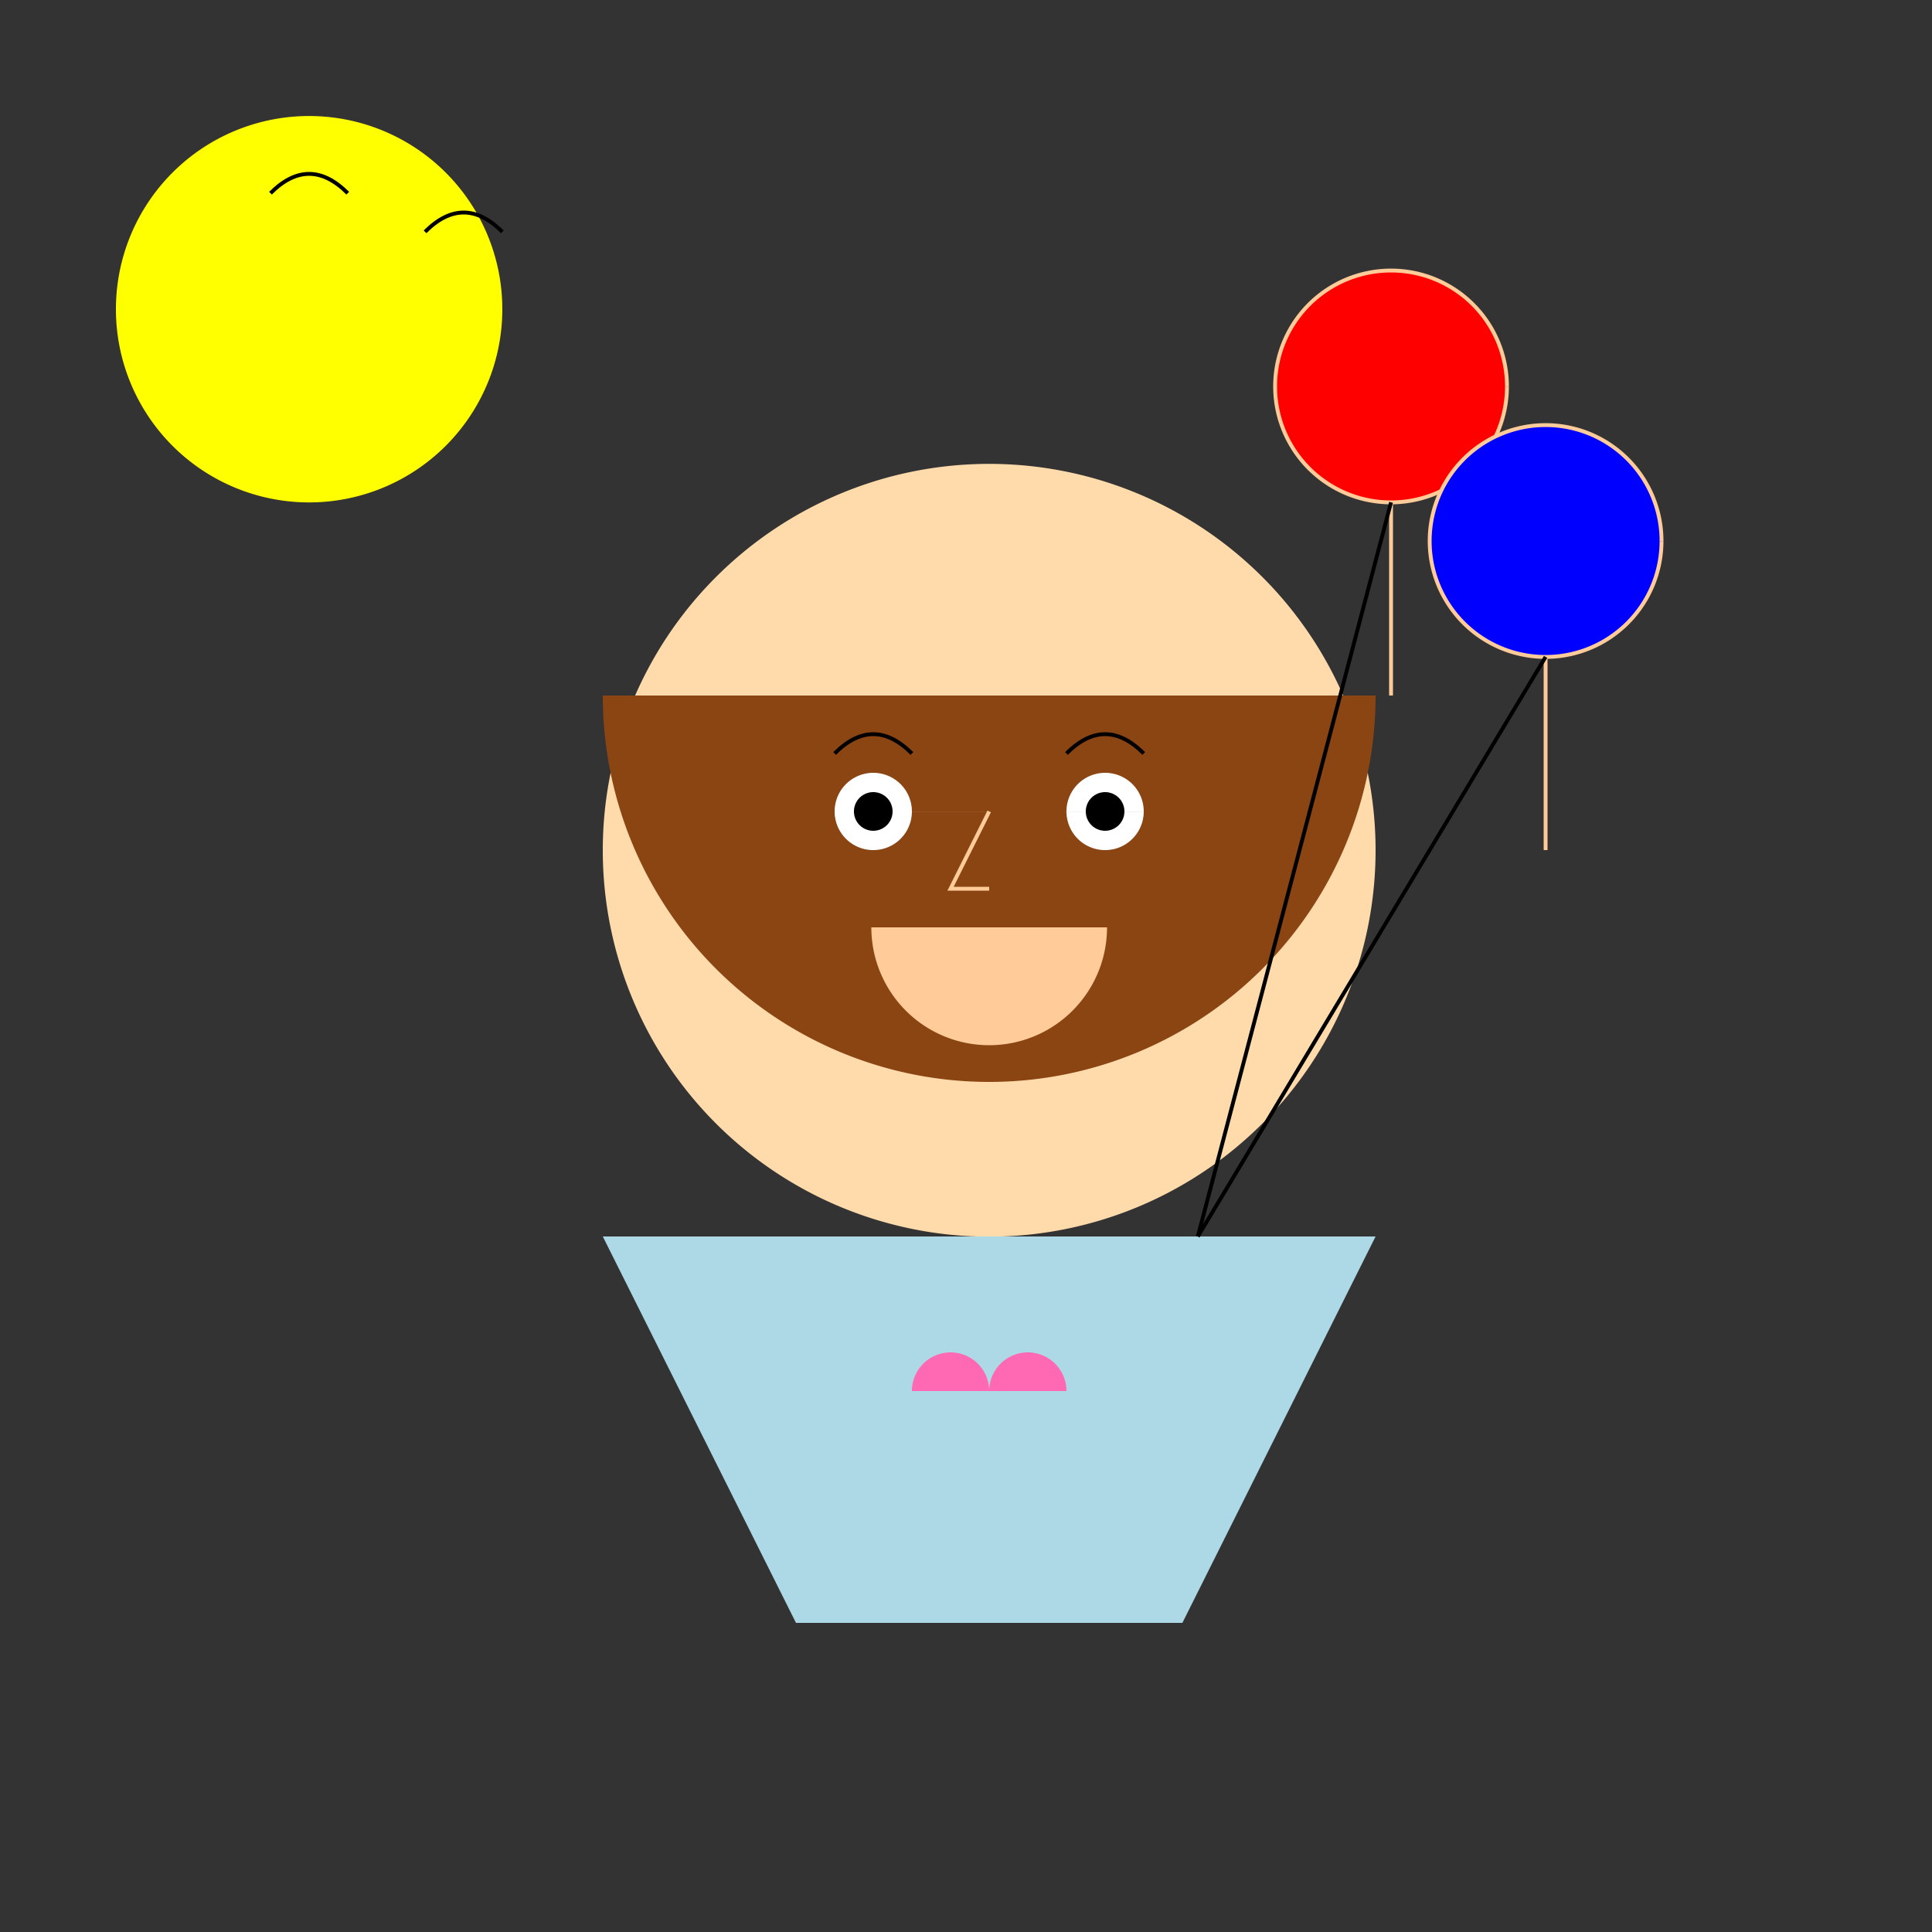
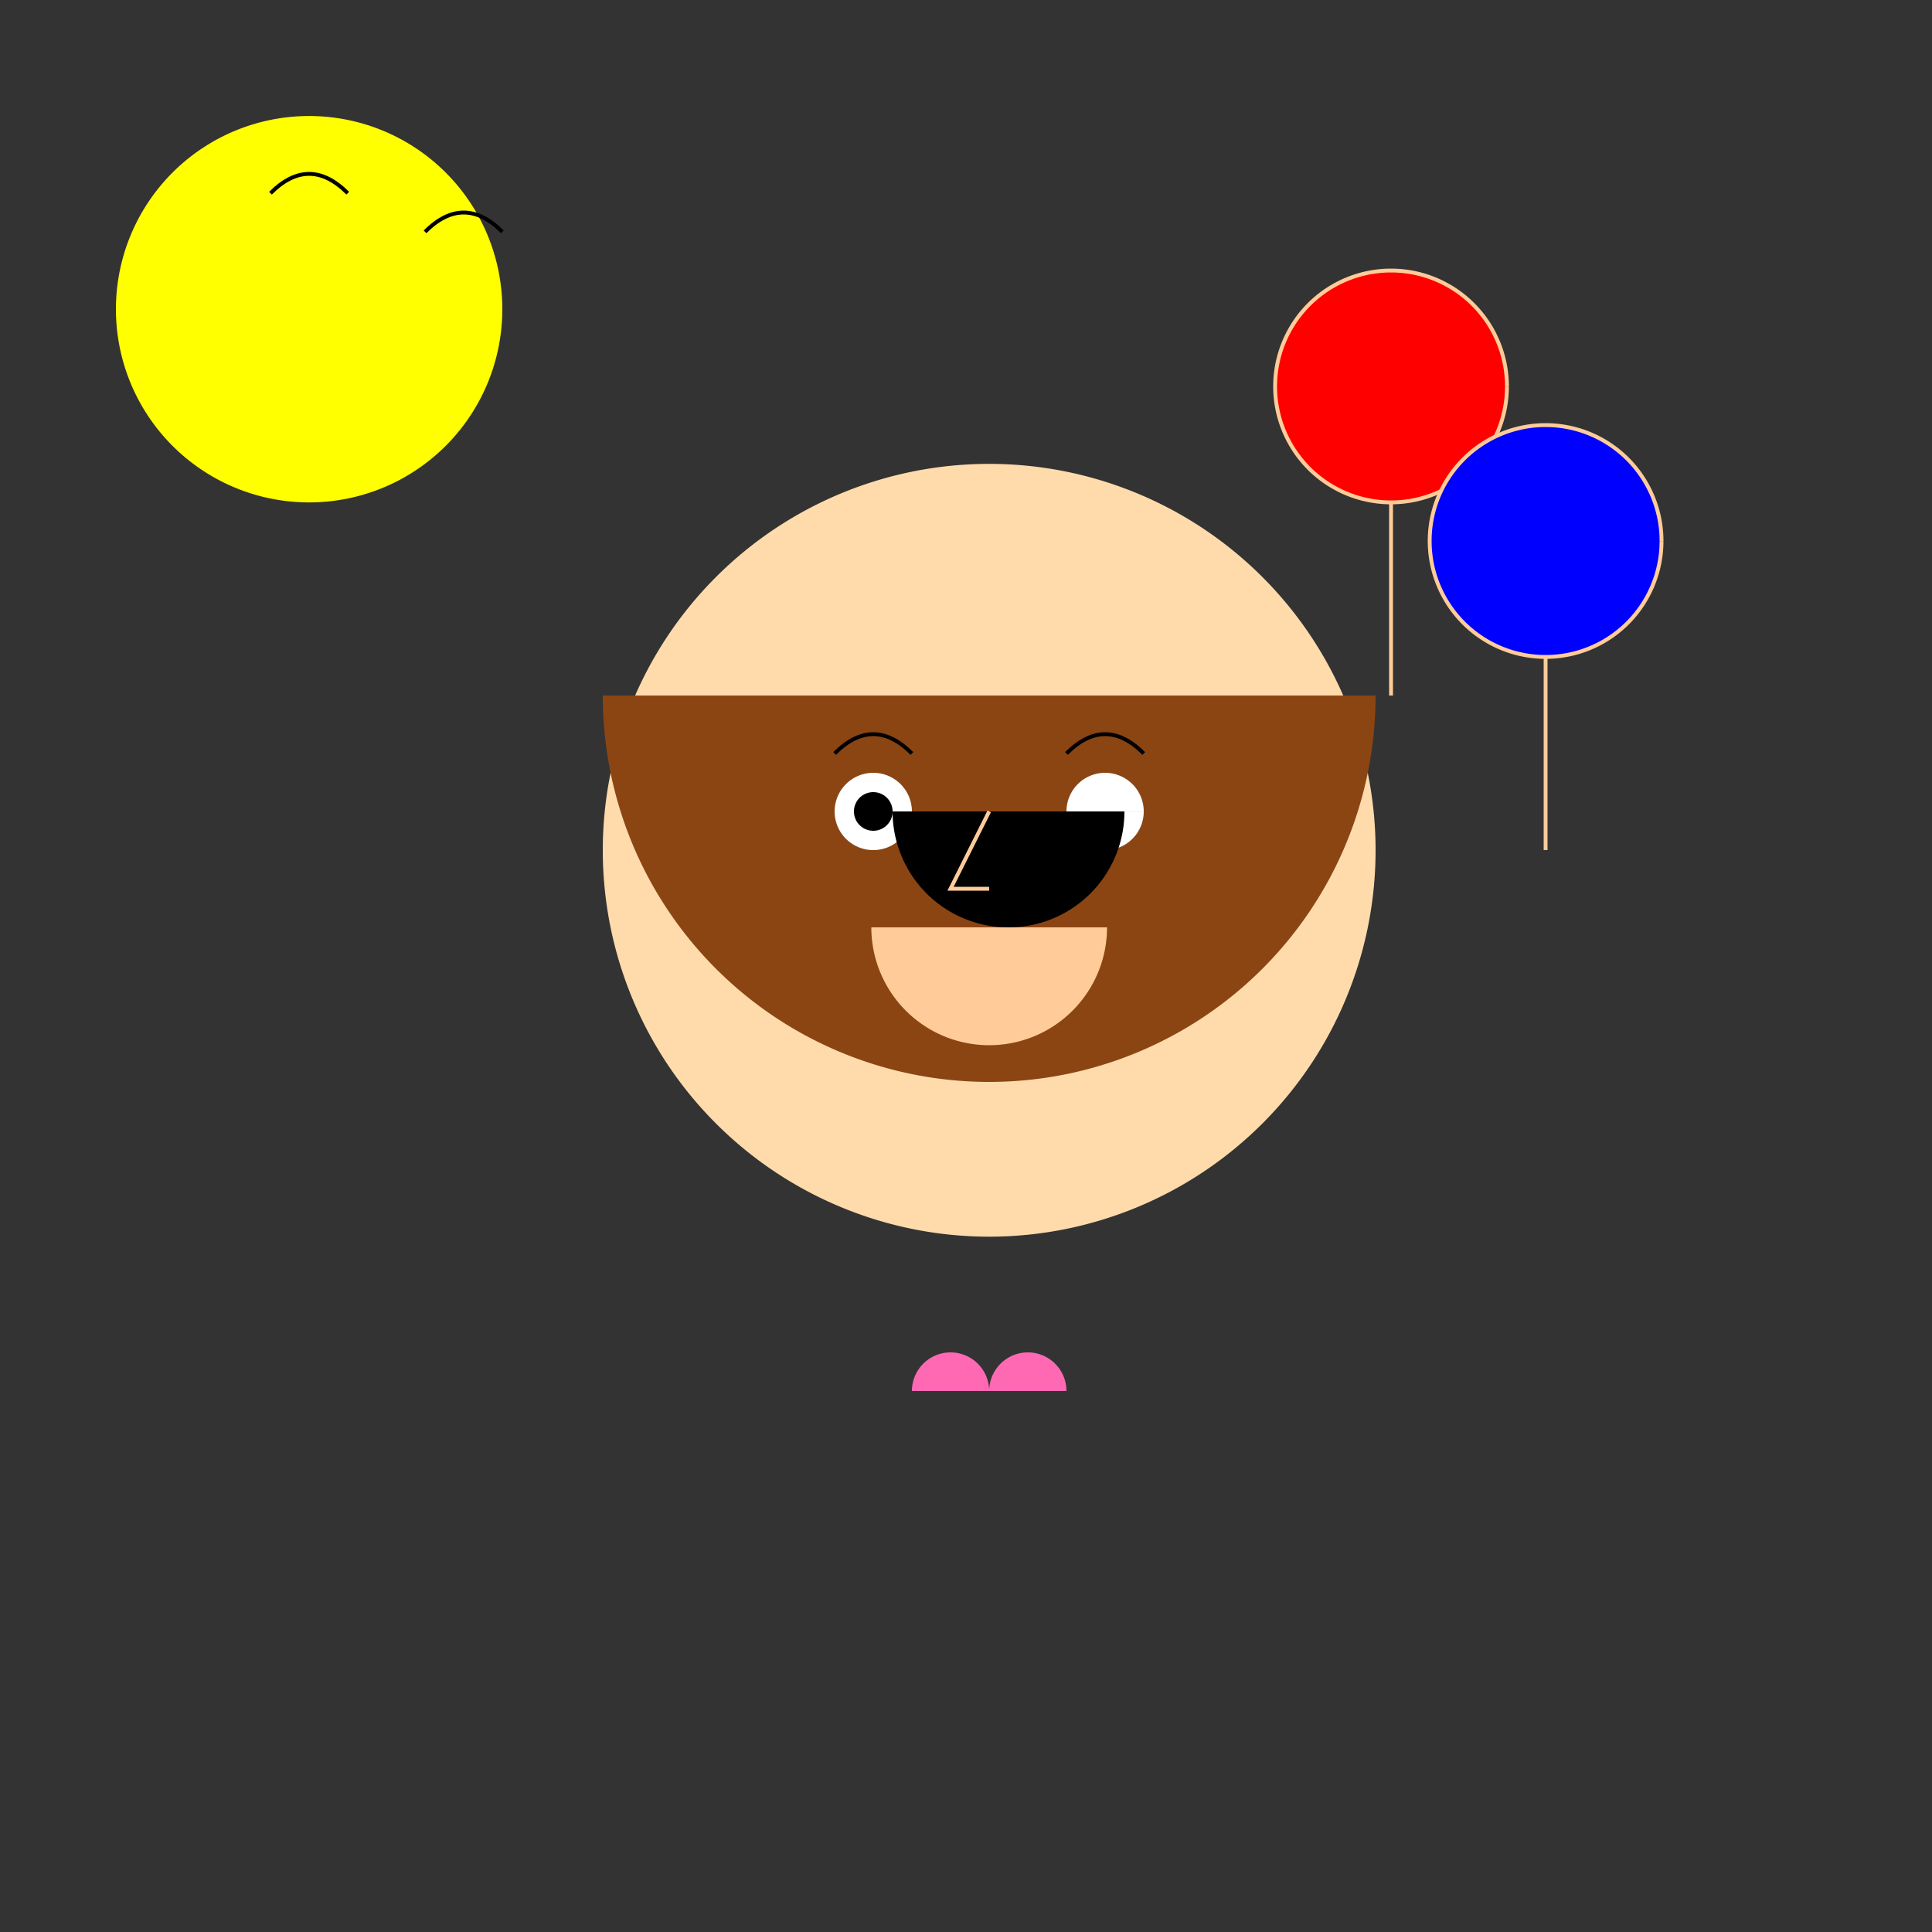
<svg xmlns="http://www.w3.org/2000/svg" width="500" height="500">
  <rect width="100%" height="100%" fill="#333333" stroke="none" />
  <defs />
  <g>
    <path fill="#ffdbac" stroke="none" paint-order="stroke fill markers" d=" M 356 220 A 100 100 0 1 0 356 220.1" />
    <path fill="#8b4513" stroke="none" paint-order="stroke fill markers" d=" M 356 180 A 100 100 0 0 1 156 180" />
    <path fill="#ffffff" stroke="none" paint-order="stroke fill markers" d=" M 236 210 A 10 10 0 1 0 236 210.01 L 296 210 A 10 10 0 1 0 296 210.01" />
-     <path fill="#000000" stroke="none" paint-order="stroke fill markers" d=" M 231 210 A 5 5 0 1 0 231 210.005 L 291 210 A 5 5 0 1 0 291 210.005" />
+     <path fill="#000000" stroke="none" paint-order="stroke fill markers" d=" M 231 210 A 5 5 0 1 0 231 210.005 A 5 5 0 1 0 291 210.005" />
    <path fill="none" stroke="#000000" paint-order="fill stroke markers" d=" M 216 195 Q 226 185 236 195 M 276 195 Q 286 185 296 195" stroke-miterlimit="10" stroke-dasharray="" />
    <path fill="none" stroke="#ffcc99" paint-order="fill stroke markers" d=" M 256 210 L 246 230 L 256 230" stroke-miterlimit="10" stroke-dasharray="" />
    <path fill="#ffcc99" stroke="#ffcc99" paint-order="fill stroke markers" d=" M 286 240 A 30 30 0 0 1 226 240" stroke-miterlimit="10" stroke-dasharray="" />
-     <path fill="#add8e6" stroke="none" paint-order="stroke fill markers" d=" M 156 320 L 356 320 L 306 420 L 206 420 Z" />
    <path fill="#ff69b4" stroke="none" paint-order="stroke fill markers" d=" M 256 360 L 256 360 A 10 10 0 1 0 236 360 L 276 360 A 10 10 0 1 0 256 360 L 256 380 Z" />
    <path fill="#ff0000" stroke="#ffcc99" paint-order="fill stroke markers" d=" M 390 100 A 30 30 0 1 0 390 100.03 M 360 130 L 360 180" stroke-miterlimit="10" stroke-dasharray="" />
    <path fill="#0000ff" stroke="#ffcc99" paint-order="fill stroke markers" d=" M 430 140 A 30 30 0 1 0 430 140.03 M 400 170 L 400 220" stroke-miterlimit="10" stroke-dasharray="" />
-     <path fill="none" stroke="#000000" paint-order="fill stroke markers" d=" M 360 130 L 310 320 M 400 170 L 310 320" stroke-miterlimit="10" stroke-dasharray="" />
    <path fill="#ffff00" stroke="none" paint-order="stroke fill markers" d=" M 130 80 A 50 50 0 1 0 130 80.05" />
    <path fill="none" stroke="#000000" paint-order="fill stroke markers" d=" M 70 50 Q 80 40 90 50 M 110 60 Q 120 50 130 60" stroke-miterlimit="10" stroke-dasharray="" />
  </g>
</svg>